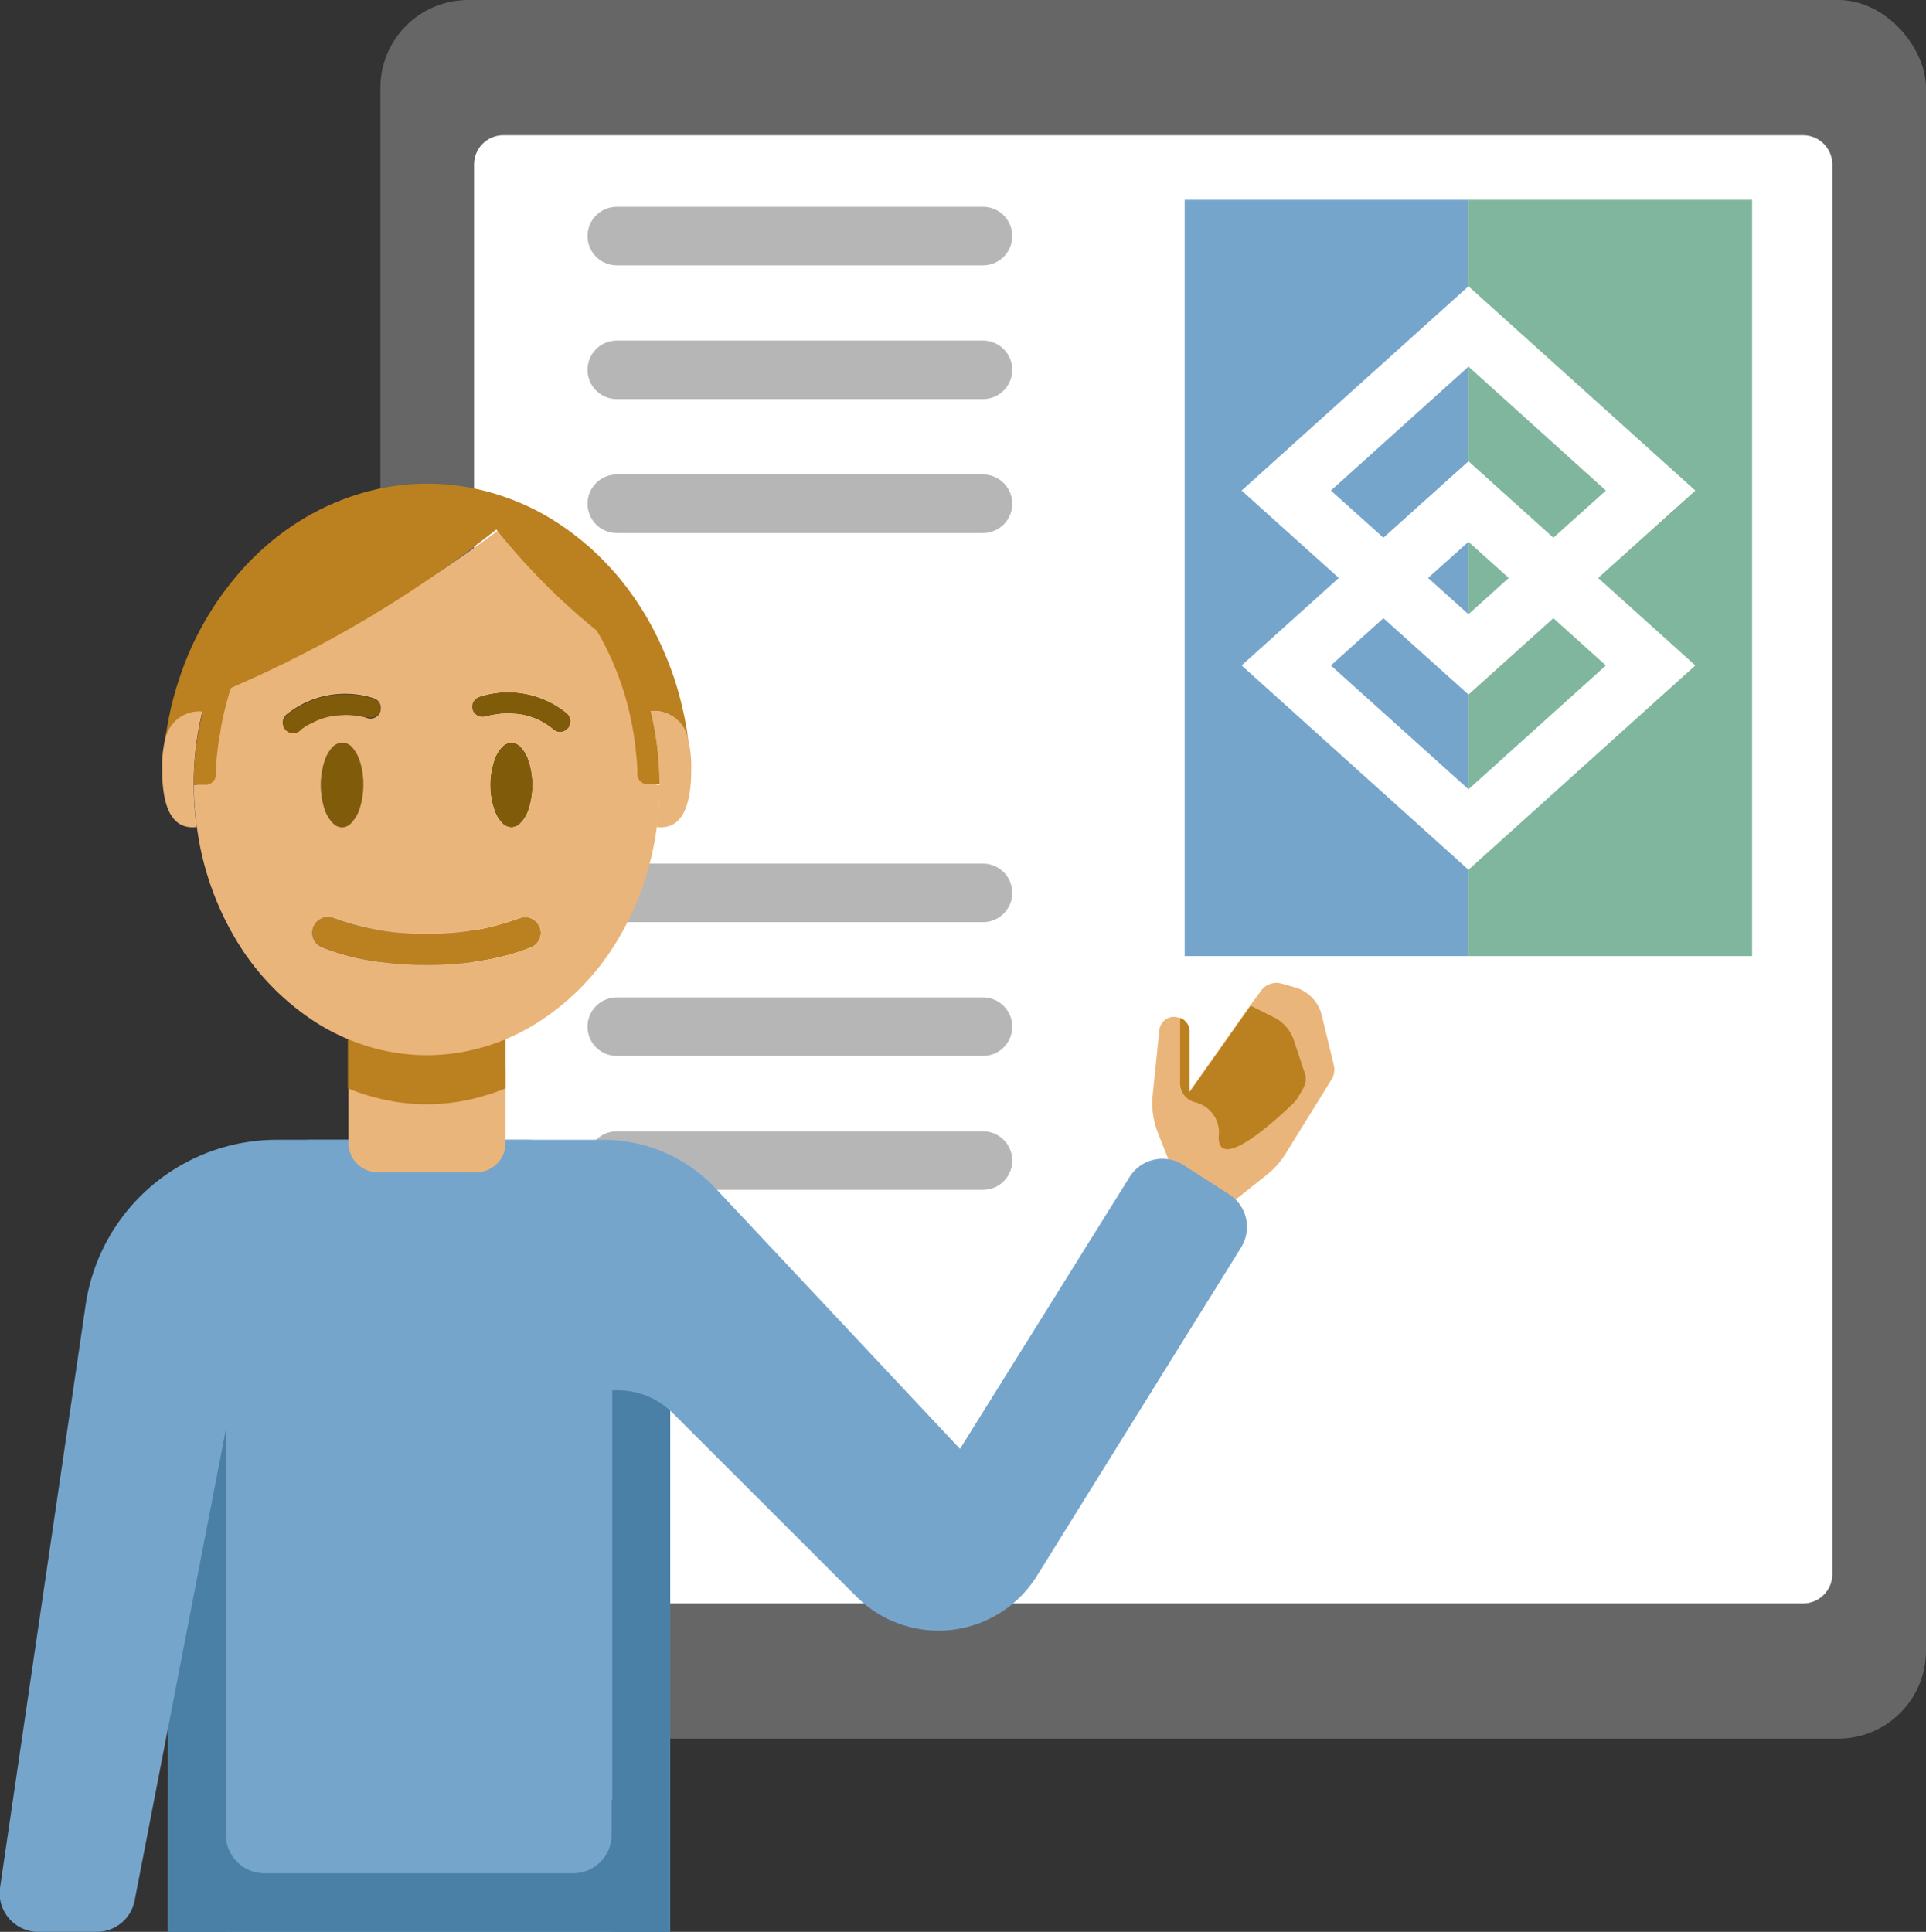
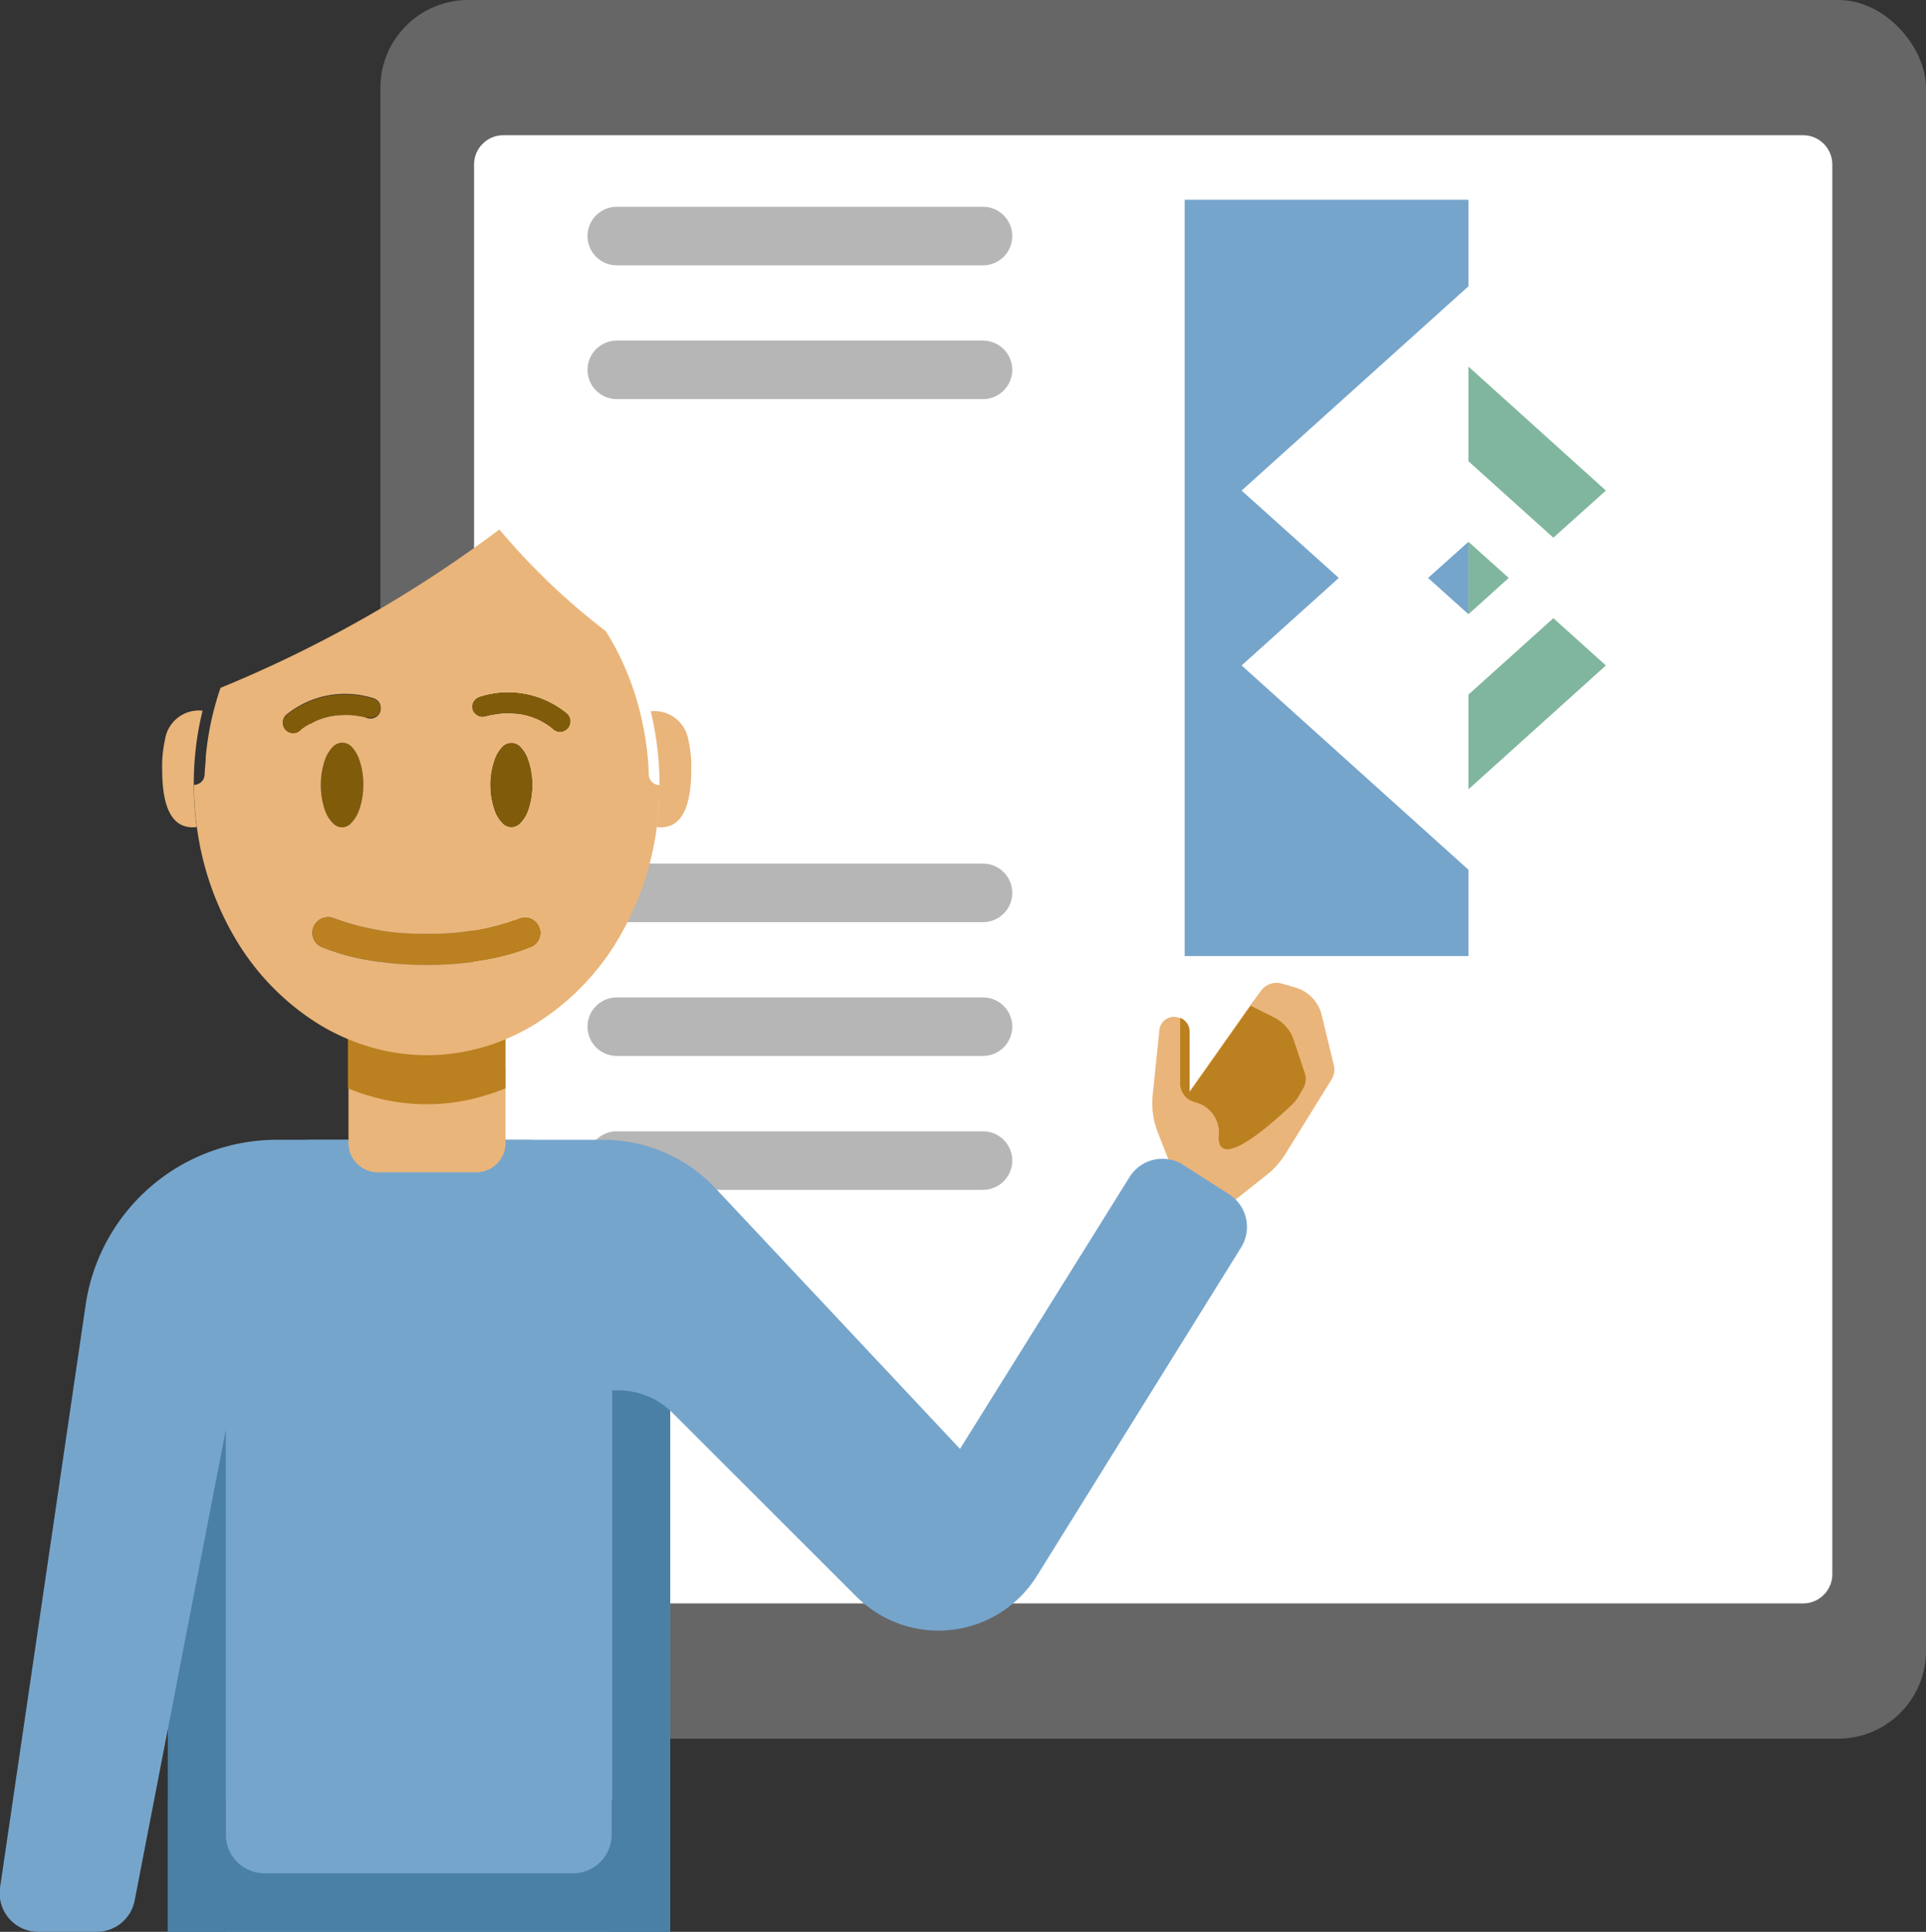
<svg xmlns="http://www.w3.org/2000/svg" viewBox="0 0 131.59 132">
  <rect x="0" y="0" width="131.59" height="132" fill="#333333" stroke="none" />
  <defs>
    <style>.cls-1{fill:#666;}.cls-2{fill:#fff;}.cls-3{fill:#80b69e;}.cls-4{fill:#76a5cc;}.cls-5{fill:none;stroke:#b6b6b6;stroke-linecap:round;stroke-miterlimit:10;stroke-width:4px;}.cls-6{fill:#eab57a;}.cls-7{fill:#bb8020;}.cls-8{fill:#4a80a6;}.cls-9{fill:#805b0a;}</style>
  </defs>
  <g id="Capa_2" data-name="Capa 2">
    <g id="Porqué_SAI_ERP" data-name="Porqué SAI ERP">
      <g id="Contenido">
        <rect class="cls-1" x="25.99" width="105.6" height="118.8" rx="6" />
-         <path class="cls-2" d="M34.39,9.24h88.8a2,2,0,0,1,2,2v96.32a2,2,0,0,1-2,2H32.39a0,0,0,0,1,0,0V11.24A2,2,0,0,1,34.39,9.24Z" />
+         <path class="cls-2" d="M34.39,9.24h88.8a2,2,0,0,1,2,2v96.32a2,2,0,0,1-2,2H32.39a0,0,0,0,1,0,0V11.24A2,2,0,0,1,34.39,9.24" />
        <path class="cls-2" d="M115.82,33.52l-15.49-14-15.5,14,6.64,6-6.64,6,15.5,14,15.49-14-6.63-6Zm-24.89,0,9.4-8.47,9.4,8.47-3.6,3.22-5.8-5.22-5.81,5.22Zm12.15,6L100.33,42l-2.76-2.48L100.33,37Zm6.65,6-9.4,8.46-9.4-8.46,3.59-3.23,5.81,5.22,5.8-5.22Z" />
        <polygon class="cls-3" points="109.72 45.47 100.33 53.93 100.33 47.46 106.13 42.24 109.72 45.47" />
-         <polygon class="cls-4" points="100.33 47.46 100.33 53.93 90.93 45.47 94.52 42.24 100.33 47.46" />
        <polygon class="cls-4" points="100.33 37.02 100.33 41.97 97.57 39.49 100.33 37.02" />
        <polygon class="cls-3" points="103.08 39.49 100.33 41.97 100.33 37.02 103.08 39.49" />
        <polygon class="cls-3" points="109.72 33.52 106.13 36.74 100.33 31.52 100.33 25.05 109.72 33.52" />
-         <polygon class="cls-4" points="100.33 25.05 100.33 31.52 94.52 36.74 90.93 33.52 100.33 25.05" />
        <polygon class="cls-4" points="100.33 19.56 84.83 33.52 91.47 39.49 84.83 45.47 100.33 59.43 100.33 65.33 80.94 65.33 80.94 13.65 100.33 13.65 100.33 19.56" />
-         <polygon class="cls-3" points="119.71 13.65 119.71 65.33 100.33 65.33 100.33 59.43 115.83 45.47 109.19 39.49 115.83 33.52 100.33 19.56 100.33 13.65 119.71 13.65" />
        <line class="cls-5" x1="42.14" y1="16.13" x2="67.16" y2="16.13" />
        <line class="cls-5" x1="42.14" y1="25.27" x2="67.16" y2="25.27" />
-         <line class="cls-5" x1="42.14" y1="34.42" x2="67.16" y2="34.42" />
        <line class="cls-5" x1="42.14" y1="61.01" x2="67.16" y2="61.01" />
        <line class="cls-5" x1="42.14" y1="70.15" x2="67.16" y2="70.15" />
        <line class="cls-5" x1="42.14" y1="79.3" x2="67.16" y2="79.3" />
        <path class="cls-6" d="M91,73.72l-3.19,5.15a5.65,5.65,0,0,1-1.24,1.39L84,82.3,80,79.66l-.91-2.32a5.5,5.5,0,0,1-.34-2.47l.46-4.47a1,1,0,0,1,1-.92,1.06,1.06,0,0,1,.37.07,1,1,0,0,1,.65,1v4.08l4.17-5.91.74-1a1.31,1.31,0,0,1,1.44-.51l.88.25a2.62,2.62,0,0,1,1.85,1.93l.83,3.43A1.34,1.34,0,0,1,91,73.72Z" />
        <path class="cls-7" d="M89,74.43l-.3.52a2.54,2.54,0,0,1-.44.54c-1.06,1-5,4.65-5,2.21a2.13,2.13,0,0,0-1.59-2.38A1.34,1.34,0,0,1,80.63,74V69.55a1,1,0,0,1,.65,1v4.08l4.17-5.91,1.6.8A2.7,2.7,0,0,1,88.37,71l.78,2.34A1.27,1.27,0,0,1,89,74.43Z" />
        <path class="cls-4" d="M21.47,77.88H35.79a10,10,0,0,1,10,10V132a0,0,0,0,1,0,0H11.47a0,0,0,0,1,0,0V87.88A10,10,0,0,1,21.47,77.88Z" />
        <rect class="cls-8" x="41.83" y="88.44" width="3.96" height="43.56" />
        <rect class="cls-8" x="11.47" y="88.44" width="3.96" height="43.56" />
        <path class="cls-4" d="M84,81.62a2.65,2.65,0,0,1,.8,3.61L70.85,107.67a7.92,7.92,0,0,1-12.33,1.43L46,96.59A5.28,5.28,0,0,0,42.28,95H24.67L26,77.88H41.21a10.52,10.52,0,0,1,7.7,3.34L65.59,99,77.18,80.42a2.64,2.64,0,0,1,3.67-.82Z" />
        <path class="cls-4" d="M24.21,77.88h-5.3A13.21,13.21,0,0,0,5.85,89.17L0,129a2.64,2.64,0,0,0,2.61,3h4a2.64,2.64,0,0,0,2.59-2.14l6.68-34.5a5.27,5.27,0,0,1,5.18-4.28h2.25Z" />
        <path class="cls-8" d="M11.47,123v9H45.79v-9h-4v2.42A2.64,2.64,0,0,1,39.19,128H18.07a2.64,2.64,0,0,1-2.64-2.64V123Z" />
        <path class="cls-6" d="M34.54,73V78.1a2,2,0,0,1-2,2H25.81a2,2,0,0,1-2-2V73a14.39,14.39,0,0,0,2.49.78,13.67,13.67,0,0,0,5.79,0,11.06,11.06,0,0,0,1.13-.3A11,11,0,0,0,34.54,73Z" />
        <path class="cls-7" d="M34.54,69.24v5.12a11,11,0,0,1-1.36.48,11.06,11.06,0,0,1-1.13.3,13.67,13.67,0,0,1-5.79,0,14.39,14.39,0,0,1-2.49-.78V69.24a33.93,33.93,0,0,0,10.77,0Z" />
        <path class="cls-6" d="M47.23,52.56c0,2-.39,4.19-2.36,3.95a21.58,21.58,0,0,0-.41-7.91,2.36,2.36,0,0,1,2.58,2A8.19,8.19,0,0,1,47.23,52.56Z" />
        <path class="cls-6" d="M13.24,53.64a21.19,21.19,0,0,0,.2,2.87c-2,.24-2.36-2-2.36-3.95a8.19,8.19,0,0,1,.19-2,0,0,0,0,1,0,0,2.34,2.34,0,0,1,2.57-2A20.82,20.82,0,0,0,13.24,53.64Z" />
        <path class="cls-7" d="M36.29,64.73a15.71,15.71,0,0,1-2.73.8,22.81,22.81,0,0,1-4.41.4,22.78,22.78,0,0,1-4.4-.4,15.45,15.45,0,0,1-2.73-.8,1.06,1.06,0,0,1-.57-1.47s0,0,0,0a1.08,1.08,0,0,1,1.36-.52,17.11,17.11,0,0,0,6.33,1.06,17.13,17.13,0,0,0,6.34-1.06,1.07,1.07,0,0,1,1.35.52l0,0A1.06,1.06,0,0,1,36.29,64.73Z" />
        <path class="cls-9" d="M26,48.56v0a.72.72,0,0,1-.85.46L24.89,49a8.13,8.13,0,0,0-.84-.13,4.93,4.93,0,0,0-.77,0,4.17,4.17,0,0,0-.71.08,5.12,5.12,0,0,0-.67.19,3.6,3.6,0,0,0-.63.29c-.21.12-.42.26-.62.4l-.12.11a.71.71,0,0,1-1,0h0a.73.73,0,0,1,.05-1.08,6.36,6.36,0,0,1,5.9-1.12A.72.72,0,0,1,26,48.56Z" />
        <path class="cls-9" d="M36.38,53.64a5,5,0,0,1-.28,1.72,2.28,2.28,0,0,1-.53.88.83.83,0,0,1-1.26,0,2.28,2.28,0,0,1-.53-.88,5.25,5.25,0,0,1,0-3.44,2.32,2.32,0,0,1,.53-.89.85.85,0,0,1,1.26,0,2.32,2.32,0,0,1,.53.89A5,5,0,0,1,36.38,53.64Z" />
        <path class="cls-9" d="M24.82,53.64a5.05,5.05,0,0,1-.29,1.72,2.44,2.44,0,0,1-.54.88.85.85,0,0,1-.62.29.89.89,0,0,1-.63-.29,2.44,2.44,0,0,1-.54-.88,5.42,5.42,0,0,1,0-3.44,2.48,2.48,0,0,1,.54-.89.92.92,0,0,1,.63-.28A.88.88,0,0,1,24,51a2.48,2.48,0,0,1,.54.89A5.05,5.05,0,0,1,24.82,53.64Z" />
        <path class="cls-9" d="M38.74,49.84h0a.71.71,0,0,1-.95,0l-.13-.11a5.35,5.35,0,0,0-.61-.4,3.69,3.69,0,0,0-.64-.29,4.58,4.58,0,0,0-.66-.19,4.17,4.17,0,0,0-.71-.08,4.93,4.93,0,0,0-.77,0,8.32,8.32,0,0,0-.85.13l-.28.07a.7.7,0,0,1-.84-.46v0a.72.72,0,0,1,.51-.92,6.34,6.34,0,0,1,5.89,1.12A.73.73,0,0,1,38.74,49.84Z" />
        <path class="cls-6" d="M45.05,53.64a.72.72,0,0,1-.72-.7,20.14,20.14,0,0,0-.25-2.57,21,21,0,0,0-.76-3.13,19.24,19.24,0,0,0-1.24-2.92c-.22-.41-.45-.81-.7-1.2a46.07,46.07,0,0,1-7.26-6.94A86.28,86.28,0,0,1,15.07,47c-.13.36-.24.73-.35,1.11-.16.58-.3,1.17-.41,1.77s-.19,1.19-.25,1.79c0,.42-.07.84-.08,1.26a.73.73,0,0,1-.73.7h0a21.19,21.19,0,0,0,.2,2.87,20.16,20.16,0,0,0,2.61,7.6,17.12,17.12,0,0,0,5.51,5.75,14.53,14.53,0,0,0,4.7,1.94,13.67,13.67,0,0,0,5.79,0c.38-.09.76-.18,1.13-.29a14.66,14.66,0,0,0,3.57-1.65,17,17,0,0,0,5.51-5.74,20.38,20.38,0,0,0,2.61-7.61,21.18,21.18,0,0,0,.19-2.87Zm-24.4-3.85-.12.11a.71.71,0,0,1-1,0h0a.73.73,0,0,1,.05-1.08,6.36,6.36,0,0,1,5.9-1.12.72.72,0,0,1,.51.92v0a.72.72,0,0,1-.85.46L24.89,49a8.13,8.13,0,0,0-.84-.13,4.93,4.93,0,0,0-.77,0,4.17,4.17,0,0,0-.71.08,5.12,5.12,0,0,0-.67.19,3.6,3.6,0,0,0-.63.29C21.06,49.51,20.85,49.65,20.65,49.79Zm4.17,3.85a5.05,5.05,0,0,1-.29,1.72,2.44,2.44,0,0,1-.54.88.85.85,0,0,1-.62.29.89.89,0,0,1-.63-.29,2.44,2.44,0,0,1-.54-.88,5.42,5.42,0,0,1,0-3.44,2.48,2.48,0,0,1,.54-.89.92.92,0,0,1,.63-.28A.88.88,0,0,1,24,51a2.48,2.48,0,0,1,.54.89A5.05,5.05,0,0,1,24.82,53.64ZM36.29,64.73a15.71,15.71,0,0,1-2.73.8,22.81,22.81,0,0,1-4.41.4,22.78,22.78,0,0,1-4.4-.4,15.45,15.45,0,0,1-2.73-.8,1.06,1.06,0,0,1-.57-1.47s0,0,0,0a1.08,1.08,0,0,1,1.36-.52,17.11,17.11,0,0,0,6.33,1.06,17.13,17.13,0,0,0,6.34-1.06,1.07,1.07,0,0,1,1.35.52l0,0A1.06,1.06,0,0,1,36.29,64.73Zm-2.8-11.09a5.05,5.05,0,0,1,.29-1.72,2.32,2.32,0,0,1,.53-.89.85.85,0,0,1,1.26,0,2.32,2.32,0,0,1,.53.89,5.42,5.42,0,0,1,0,3.44,2.28,2.28,0,0,1-.53.88.83.83,0,0,1-1.26,0,2.28,2.28,0,0,1-.53-.88A5.05,5.05,0,0,1,33.49,53.64Zm5.25-3.8h0a.71.71,0,0,1-.95,0l-.13-.11a5.35,5.35,0,0,0-.61-.4,3.69,3.69,0,0,0-.64-.29,4.58,4.58,0,0,0-.66-.19,4.17,4.17,0,0,0-.71-.08,4.93,4.93,0,0,0-.77,0,8.32,8.32,0,0,0-.85.13l-.28.07a.7.7,0,0,1-.84-.46v0a.72.72,0,0,1,.51-.92,6.34,6.34,0,0,1,5.89,1.12A.73.73,0,0,1,38.74,49.84Z" />
-         <path class="cls-7" d="M44.46,48.59a21.44,21.44,0,0,1,.6,5h-.82a.7.7,0,0,1-.69-.69c0-.58-.06-1.15-.12-1.73,0-.28-.07-.56-.11-.84a20.88,20.88,0,0,0-.72-3.13,20,20,0,0,0-1.18-2.92q-.3-.62-.66-1.2A45.15,45.15,0,0,1,34,36.29l-.09-.11c-1.53,1.21-3.1,2.37-4.71,3.46A80.92,80.92,0,0,1,15.79,47a10.86,10.86,0,0,0-.33,1.11,17.42,17.42,0,0,0-.39,1.77c0,.19-.07.39-.1.59-.06.4-.11.8-.15,1.19s-.06.85-.07,1.28a.7.7,0,0,1-.69.68h-.82a20.94,20.94,0,0,1,.61-5,2.36,2.36,0,0,0-2.57,2c.05-.41.11-.8.19-1.21.12-.68.28-1.36.46-2s.41-1.33.66-2a19.7,19.7,0,0,1,.83-1.89c.3-.6.63-1.19,1-1.78s.73-1.11,1.14-1.64.81-1,1.25-1.48a18.73,18.73,0,0,1,1.36-1.31,17.3,17.3,0,0,1,1.43-1.13,17.57,17.57,0,0,1,3-1.71,17.35,17.35,0,0,1,3.22-1.06,15.9,15.9,0,0,1,7.25.12,17.21,17.21,0,0,1,3.58,1.35q.86.45,1.68,1c.54.37,1.06.76,1.56,1.18a16.32,16.32,0,0,1,1.43,1.33,18.06,18.06,0,0,1,1.28,1.46A20.22,20.22,0,0,1,44.64,43a23.71,23.71,0,0,1,1.43,3.36,24.58,24.58,0,0,1,.87,3.58l.09.68A2.36,2.36,0,0,0,44.46,48.59Z" />
      </g>
    </g>
  </g>
</svg>